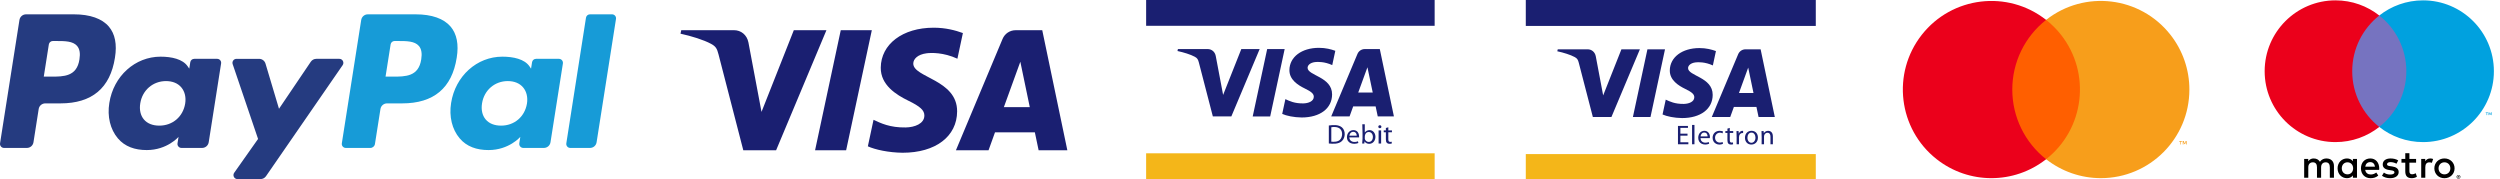
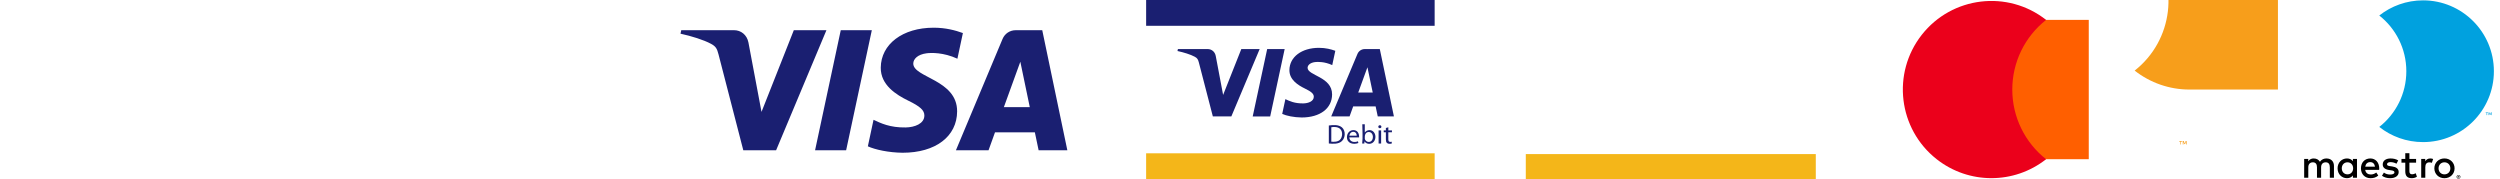
<svg xmlns="http://www.w3.org/2000/svg" version="1.1" id="Payment_logos" x="0px" y="0px" width="349px" height="25px" viewBox="0 0 349 25" style="enable-background:new 0 0 349 25;" xml:space="preserve">
  <style type="text/css">
	.st0{fill:#FF5F00;}
	.st1{fill:#EB001B;}
	.st2{fill:#F79E1B;}
	.st3{fill:#7673C0;}
	.st4{fill:#00A1DF;}
	.st5{fill:#F4B619;}
	.st6{fill:#1A1F71;}
	.st7{fill:#179BD7;}
	.st8{fill:#253B80;}
</style>
  <g id="Mastercard_2_">
    <rect x="279.69" y="2.775" class="st0" width="11.901" height="19.449" />
    <path class="st1" d="M280.916,12.501c-0.003-3.795,1.738-7.38,4.721-9.723C280.27-1.442,272.499-0.51,268.28,4.86   c-4.218,5.371-3.287,13.146,2.081,17.366c4.483,3.525,10.793,3.525,15.276,0C282.653,19.883,280.912,16.297,280.916,12.501z" />
    <path class="st2" d="M304.457,20.166v-0.399h0.172v-0.082h-0.409v0.082h0.161v0.399H304.457z M305.25,20.166v-0.481h-0.124   l-0.144,0.344l-0.144-0.344h-0.124v0.481h0.089v-0.364l0.134,0.313h0.093l0.134-0.313v0.364L305.25,20.166z" />
-     <path class="st2" d="M305.638,12.501c0,6.831-5.534,12.368-12.361,12.368c-2.771,0-5.461-0.932-7.639-2.645   c5.368-4.221,6.299-11.996,2.081-17.366c-0.608-0.774-1.307-1.473-2.081-2.082c5.367-4.222,13.138-3.291,17.357,2.079   c1.713,2.179,2.644,4.871,2.644,7.644V12.501z" />
+     <path class="st2" d="M305.638,12.501c-2.771,0-5.461-0.932-7.639-2.645   c5.368-4.221,6.299-11.996,2.081-17.366c-0.608-0.774-1.307-1.473-2.081-2.082c5.367-4.222,13.138-3.291,17.357,2.079   c1.713,2.179,2.644,4.871,2.644,7.644V12.501z" />
  </g>
  <g id="Maestro_2_">
    <g>
      <path d="M325.821,24.81v-1.646c0-0.62-0.395-1.037-1.031-1.043c-0.335-0.005-0.68,0.099-0.922,0.467    c-0.181-0.291-0.466-0.467-0.867-0.467c-0.28,0-0.554,0.082-0.768,0.39v-0.324h-0.571v2.623h0.576v-1.454    c0-0.456,0.252-0.697,0.642-0.697c0.379,0,0.571,0.247,0.571,0.691v1.46h0.576v-1.454c0-0.456,0.263-0.697,0.642-0.697    c0.389,0,0.576,0.247,0.576,0.691v1.46H325.821z M329.036,23.498v-1.312h-0.571v0.318c-0.181-0.236-0.455-0.384-0.828-0.384    c-0.735,0-1.311,0.576-1.311,1.378c0,0.801,0.576,1.378,1.311,1.378c0.373,0,0.647-0.148,0.828-0.384v0.318h0.571V23.498z     M326.913,23.498c0-0.461,0.302-0.84,0.795-0.84c0.472,0,0.79,0.362,0.79,0.84c0,0.477-0.318,0.84-0.79,0.84    C327.214,24.338,326.913,23.959,326.913,23.498z M341.244,22.118c0.203,0,0.39,0.035,0.563,0.105    c0.173,0.07,0.322,0.167,0.448,0.29c0.126,0.123,0.225,0.269,0.296,0.437c0.071,0.168,0.107,0.351,0.107,0.548    c0,0.197-0.036,0.38-0.107,0.548c-0.071,0.168-0.17,0.314-0.296,0.437c-0.126,0.123-0.275,0.22-0.448,0.29    c-0.173,0.07-0.36,0.106-0.563,0.106c-0.203,0-0.39-0.035-0.563-0.106c-0.173-0.07-0.321-0.167-0.446-0.29    c-0.125-0.123-0.223-0.269-0.294-0.437c-0.071-0.168-0.107-0.351-0.107-0.548c0-0.197,0.036-0.38,0.107-0.548    c0.071-0.168,0.169-0.314,0.294-0.437c0.125-0.123,0.274-0.22,0.446-0.29C340.854,22.153,341.042,22.118,341.244,22.118z     M341.244,22.657c-0.117,0-0.225,0.021-0.326,0.062c-0.1,0.041-0.187,0.099-0.26,0.173c-0.073,0.074-0.131,0.163-0.173,0.266    c-0.042,0.103-0.063,0.217-0.063,0.341c0,0.124,0.021,0.238,0.063,0.341c0.042,0.103,0.099,0.192,0.173,0.266    c0.073,0.074,0.16,0.131,0.26,0.173c0.1,0.041,0.209,0.062,0.326,0.062c0.117,0,0.225-0.021,0.326-0.062    c0.1-0.041,0.188-0.099,0.262-0.173c0.074-0.074,0.132-0.163,0.174-0.266c0.042-0.103,0.063-0.217,0.063-0.341    c0-0.124-0.021-0.238-0.063-0.341c-0.042-0.103-0.1-0.192-0.174-0.266c-0.074-0.074-0.161-0.131-0.262-0.173    C341.47,22.678,341.361,22.657,341.244,22.657z M332.14,23.498c-0.005-0.818-0.51-1.378-1.245-1.378    c-0.768,0-1.306,0.56-1.306,1.378c0,0.834,0.56,1.378,1.344,1.378c0.395,0,0.757-0.099,1.075-0.368l-0.28-0.423    c-0.219,0.176-0.499,0.274-0.763,0.274c-0.368,0-0.702-0.17-0.785-0.642h1.948C332.135,23.646,332.14,23.575,332.14,23.498z     M330.187,23.268c0.06-0.379,0.291-0.637,0.697-0.637c0.368,0,0.603,0.23,0.664,0.637H330.187z M334.543,22.856    c-0.159-0.099-0.483-0.225-0.817-0.225c-0.313,0-0.499,0.115-0.499,0.307c0,0.176,0.197,0.225,0.444,0.258l0.269,0.038    c0.571,0.082,0.916,0.324,0.916,0.785c0,0.499-0.439,0.856-1.196,0.856c-0.428,0-0.823-0.11-1.136-0.34l0.269-0.444    c0.192,0.148,0.477,0.274,0.872,0.274c0.389,0,0.598-0.115,0.598-0.318c0-0.148-0.148-0.231-0.461-0.274l-0.269-0.038    c-0.587-0.082-0.905-0.346-0.905-0.774c0-0.521,0.428-0.84,1.092-0.84c0.417,0,0.795,0.093,1.07,0.274L334.543,22.856z     M337.285,22.708h-0.933v1.185c0,0.263,0.093,0.439,0.379,0.439c0.148,0,0.335-0.049,0.505-0.148l0.165,0.488    c-0.181,0.126-0.466,0.203-0.713,0.203c-0.675,0-0.911-0.362-0.911-0.971v-1.196h-0.532v-0.521h0.532l0-0.796h0.576l0,0.796h0.933    V22.708z M339.259,22.121c0.115,0,0.28,0.022,0.406,0.071l-0.176,0.538c-0.121-0.049-0.241-0.066-0.357-0.066    c-0.373,0-0.56,0.241-0.56,0.675v1.471h-0.571v-2.623h0.565v0.318C338.716,22.274,338.93,22.121,339.259,22.121L339.259,22.121z     M343.209,24.428c0.037,0,0.071,0.007,0.103,0.021c0.032,0.014,0.06,0.032,0.084,0.056c0.024,0.024,0.043,0.051,0.057,0.083    c0.014,0.032,0.021,0.066,0.021,0.101c0,0.036-0.007,0.07-0.021,0.101c-0.014,0.032-0.033,0.059-0.057,0.083    c-0.024,0.024-0.052,0.042-0.084,0.056c-0.032,0.014-0.067,0.021-0.103,0.021c-0.038,0-0.073-0.007-0.105-0.021    c-0.033-0.014-0.061-0.033-0.085-0.056c-0.024-0.024-0.043-0.051-0.057-0.083c-0.014-0.032-0.021-0.065-0.021-0.101    c0-0.036,0.007-0.07,0.021-0.101c0.014-0.032,0.033-0.06,0.057-0.083c0.024-0.024,0.052-0.042,0.085-0.056    C343.137,24.435,343.172,24.428,343.209,24.428z M343.209,24.893c0.028,0,0.054-0.005,0.079-0.016    c0.024-0.011,0.046-0.025,0.064-0.044c0.018-0.018,0.033-0.04,0.043-0.065c0.01-0.025,0.016-0.051,0.016-0.079    c0-0.028-0.005-0.055-0.016-0.079c-0.01-0.025-0.025-0.046-0.043-0.065c-0.018-0.018-0.04-0.033-0.064-0.043    c-0.024-0.01-0.051-0.016-0.079-0.016c-0.029,0-0.055,0.005-0.08,0.016c-0.025,0.01-0.047,0.025-0.065,0.043    c-0.018,0.018-0.033,0.04-0.043,0.065c-0.01,0.025-0.016,0.051-0.016,0.079c0,0.028,0.005,0.055,0.016,0.079    c0.01,0.025,0.025,0.046,0.043,0.065c0.018,0.018,0.04,0.033,0.065,0.044C343.154,24.887,343.181,24.893,343.209,24.893z     M343.225,24.567c0.031,0,0.055,0.007,0.072,0.021c0.017,0.014,0.025,0.033,0.025,0.057c0,0.02-0.007,0.037-0.02,0.05    c-0.013,0.013-0.033,0.021-0.057,0.024l0.079,0.092h-0.062l-0.074-0.091h-0.024v0.091h-0.052v-0.243H343.225z M343.164,24.612    v0.065h0.059c0.014,0,0.025-0.003,0.033-0.008c0.008-0.005,0.012-0.013,0.012-0.025c0-0.011-0.004-0.019-0.012-0.024    c-0.008-0.005-0.019-0.008-0.033-0.008H343.164z" />
      <g id="XMLID_3_">
-         <rect x="327.82" y="2.165" class="st3" width="8.653" height="15.556" />
-         <path id="XMLID_7_" class="st1" d="M328.37,9.943c0-3.156,1.477-5.966,3.777-7.778c-1.682-1.325-3.805-2.115-6.111-2.115     c-5.461,0-9.889,4.429-9.889,9.893c0,5.464,4.427,9.893,9.889,9.893c2.307,0,4.429-0.79,6.111-2.115     C329.847,15.909,328.37,13.098,328.37,9.943z" />
        <path class="st4" d="M347.203,16.073v-0.318h0.128V15.69h-0.327v0.065h0.128v0.318H347.203z M347.838,16.073v-0.384h-0.1     l-0.115,0.264l-0.115-0.264h-0.1v0.384h0.071v-0.29l0.108,0.25h0.073l0.108-0.25v0.29H347.838z" />
        <path class="st4" d="M348.147,9.943c0,5.464-4.427,9.893-9.889,9.893c-2.307,0-4.429-0.79-6.111-2.115     c2.3-1.811,3.777-4.622,3.777-7.778s-1.477-5.966-3.777-7.778c1.682-1.325,3.805-2.115,6.111-2.115     C343.72,0.05,348.147,4.479,348.147,9.943z" />
      </g>
    </g>
  </g>
  <g id="Visa_Electron">
    <rect x="213" y="21.51" class="st5" width="40.484" height="3.49" />
-     <path class="st6" d="M234.581,18.937h0.997v-0.273h-0.997v-0.81h1.058v-0.278h-1.395v2.564h1.451v-0.277h-1.114V18.937z    M236.212,20.14h0.335v-2.701h-0.335V20.14z M237.941,18.261c-0.539,0-0.868,0.432-0.868,0.988c0,0.832,0.842,1.112,1.527,0.817   l-0.061-0.242c-0.495,0.218-1.133,0.086-1.146-0.543h1.3C238.774,18.782,238.49,18.261,237.941,18.261z M237.397,19.041   c0.028-0.232,0.173-0.541,0.515-0.541c0.38,0,0.472,0.331,0.466,0.541H237.397z M226.351,6.883l-2.55,6.435l-1.033-5.472   c-0.122-0.611-0.602-0.962-1.132-0.962h-4.176l-0.059,0.275c0.857,0.184,1.832,0.483,2.422,0.803   c0.361,0.195,0.463,0.365,0.582,0.829l1.957,7.544h2.593l3.975-9.452H226.351z M229.981,6.883l-2.028,9.452h2.455l2.027-9.452   H229.981z M239.091,13.248c0.011-2.495-3.459-2.631-3.437-3.746c0.008-0.34,0.333-0.699,1.04-0.792   c0.353-0.044,1.322-0.08,2.421,0.424l0.429-2.006c-0.59-0.213-1.352-0.418-2.296-0.418c-2.425,0-4.131,1.284-4.144,3.123   c-0.017,1.362,1.219,2.121,2.145,2.575c0.958,0.462,1.279,0.761,1.274,1.174c-0.005,0.633-0.763,0.913-1.468,0.925   c-1.234,0.019-1.948-0.331-2.519-0.598l-0.446,2.071c0.575,0.263,1.633,0.49,2.729,0.502   C237.397,16.482,239.084,15.214,239.091,13.248z M244.515,18.261c-0.508,0-0.917,0.36-0.917,0.973c0,0.583,0.391,0.948,0.887,0.948   c0.443,0,0.92-0.297,0.92-0.977C245.405,18.644,245.047,18.261,244.515,18.261z M244.499,19.931c-0.327,0-0.556-0.305-0.556-0.709   c0-0.346,0.173-0.712,0.566-0.712c0.395,0,0.554,0.393,0.554,0.706C245.062,19.631,244.821,19.931,244.499,19.931z M240.465,18.614   l0.076-0.254c-0.093-0.05-0.267-0.1-0.466-0.1c-0.603,0-0.995,0.414-0.995,0.982c0,0.774,0.781,1.143,1.452,0.834l-0.057-0.253   c-0.496,0.223-1.054-0.012-1.054-0.602C239.422,18.669,239.974,18.352,240.465,18.614z M213,0v3.617h40.484V0H213z M246.841,18.261   c-0.305,0-0.521,0.171-0.611,0.342c-0.015-0.084-0.026-0.204-0.027-0.304h-0.298c0.042,0.61,0.016,1.229,0.016,1.84h0.337v-1.106   c0-0.258,0.203-0.5,0.473-0.5c0.315,0,0.427,0.247,0.427,0.545v1.061h0.335v-1.095C247.493,18.412,247.096,18.261,246.841,18.261z    M243.689,6.883c-0.472,0-0.87,0.274-1.044,0.693l-3.681,8.759h2.575l0.511-1.411h3.147l0.299,1.411h2.268l-1.981-9.452H243.689z    M242.758,12.987l1.291-3.549l0.74,3.549H242.758z M242.733,18.664c-0.018-0.099-0.029-0.245-0.027-0.365h-0.294   c0.039,0.611,0.016,1.229,0.016,1.84h0.334v-0.982c0-0.323,0.223-0.643,0.578-0.575v-0.315   C243.063,18.225,242.82,18.405,242.733,18.664z M241.476,17.858l-0.328,0.098v0.344h-0.287v0.254h0.287v1.005   c0,0.215,0.037,0.38,0.129,0.483c0.081,0.087,0.206,0.14,0.364,0.14c0.128,0,0.233-0.022,0.296-0.044l-0.013-0.256   c-0.05,0.014-0.104,0.023-0.197,0.023c-0.185,0-0.251-0.131-0.251-0.358v-0.994h0.481v-0.254h-0.481V17.858z" />
  </g>
  <g id="Visa_Debit">
    <rect x="160" y="21.401" class="st5" width="40.277" height="3.599" />
    <path class="st6" d="M176.898,6.849l-2.02,9.405h2.44l2.021-9.405H176.898z M185.504,17.521v2.51   c0.575,0.058,1.365,0.107,1.822-0.336c0.509-0.471,0.547-1.444,0.011-1.91C186.86,17.377,186.083,17.432,185.504,17.521z    M187.057,19.515c-0.309,0.298-0.807,0.298-1.207,0.265v-2.016c0.391-0.082,0.928-0.058,1.232,0.235   C187.484,18.355,187.422,19.165,187.057,19.515z M173.287,6.849l-2.54,6.402l-1.03-5.444c-0.119-0.608-0.596-0.958-1.127-0.958   h-4.152l-0.061,0.274c0.854,0.183,1.824,0.48,2.411,0.798c0.358,0.195,0.461,0.364,0.579,0.825l1.947,7.508h2.581l3.955-9.405   H173.287z M182.54,9.454c0.011-0.337,0.329-0.695,1.038-0.788c0.348-0.043,1.312-0.078,2.404,0.422l0.428-1.996   c-0.586-0.213-1.344-0.415-2.283-0.415c-2.413,0-4.111,1.276-4.125,3.107c-0.014,1.354,1.215,2.111,2.137,2.562   c0.951,0.46,1.271,0.757,1.268,1.167c-0.008,0.629-0.759,0.909-1.461,0.921c-1.227,0.02-1.94-0.329-2.506-0.596l-0.443,2.062   c0.57,0.262,1.624,0.487,2.714,0.5c2.563,0,4.244-1.262,4.249-3.218C185.971,10.699,182.516,10.565,182.54,9.454z M190.535,6.849   c-0.469,0-0.865,0.272-1.037,0.689l-3.662,8.716h2.563l0.507-1.404h3.131l0.297,1.404h2.256l-1.97-9.405H190.535z M189.607,12.921   l1.287-3.531l0.74,3.531H189.607z M193.812,17.768l-0.345,0.1v0.34h-0.297v0.254h0.297v0.999c0,0.107,0.01,0.201,0.03,0.285   c0.092,0.356,0.51,0.385,0.798,0.286l-0.013-0.25c-0.119,0.034-0.334,0.052-0.415-0.068c-0.036-0.065-0.056-0.151-0.056-0.265   v-0.987h0.506v-0.254h-0.506V17.768z M192.629,17.482c-0.134,0.006-0.206,0.075-0.217,0.206c-0.001-0.009-0.001-0.012-0.001,0.004   c0.006,0.088,0.004,0.034,0.002,0.005c0.011,0.128,0.08,0.195,0.211,0.198c0.136-0.001,0.21-0.069,0.221-0.203   C192.832,17.561,192.761,17.491,192.629,17.482z M160,0v3.598h40.277V0H160z M188.938,18.164c-0.555,0-0.904,0.461-0.904,0.988   c0,0.875,0.901,1.085,1.596,0.812l-0.061-0.241c-0.492,0.211-1.179,0.105-1.201-0.54h1.362   C189.755,18.657,189.525,18.164,188.938,18.164z M188.373,18.943c0.021-0.2,0.129-0.388,0.307-0.488   c0.159-0.072,0.318-0.07,0.477,0.006c0.166,0.093,0.244,0.302,0.244,0.482H188.373z M192.452,20.038h0.354v-1.831h-0.354V20.038z    M191.195,18.164c-0.272,0-0.516,0.121-0.67,0.336v-1.148h-0.347c0,0.879,0.093,1.813-0.018,2.687h0.304l0.018-0.304   c0.144,0.226,0.391,0.346,0.661,0.346c0.547-0.008,0.868-0.472,0.868-0.982C192.012,18.631,191.701,18.164,191.195,18.164z    M191.071,19.816c-0.278,0-0.546-0.222-0.546-0.511c-0.032-0.383,0.063-0.878,0.558-0.878c0.374,0,0.575,0.347,0.575,0.683   C191.658,19.466,191.467,19.816,191.071,19.816z" />
  </g>
  <path id="Visa" class="st6" d="M117.37,4.216l-3.585,16.758h4.336l3.586-16.758H117.37z M110.816,4.216l-4.509,11.406l-1.827-9.698  c-0.215-1.083-1.061-1.708-2-1.708h-7.378L95,4.703c1.513,0.329,3.235,0.859,4.277,1.425c0.639,0.347,0.821,0.65,1.03,1.471  l3.457,13.375h4.582l7.024-16.758H110.816z M145.498,4.216h-3.699c-0.834,0-1.535,0.484-1.846,1.229l-6.506,15.53h4.554l0.902-2.503  h5.563l0.525,2.503H149L145.498,4.216z M140.139,14.959l2.299-6.34l1.321,6.34H140.139z M127.494,8.854  c0.014-0.605,0.591-1.25,1.852-1.414c0.626-0.082,2.352-0.145,4.308,0.755l0.765-3.582c-1.05-0.38-2.402-0.746-4.085-0.746  c-4.317,0-7.355,2.294-7.379,5.58c-0.028,2.431,2.169,3.786,3.822,4.595c1.702,0.828,2.273,1.359,2.265,2.098  c-0.012,1.132-1.359,1.634-2.612,1.652c-2.198,0.037-3.471-0.594-4.486-1.067l-0.792,3.702c1.022,0.468,2.905,0.875,4.855,0.896  c4.591,0,7.592-2.268,7.607-5.777C133.631,11.091,127.453,10.844,127.494,8.854z" />
  <g id="PayPal">
-     <path class="st7" d="M62.906,3.715c-0.949-1.121-2.633-1.714-4.874-1.714h-6.688c-0.458,0-0.848,0.334-0.92,0.789L47.72,20.003   c-0.054,0.341,0.208,0.648,0.55,0.648h3.433c0.318,0,0.592-0.234,0.64-0.553l0.768-4.88c0.072-0.453,0.461-0.786,0.916-0.786h2.116   c4.409,0,6.951-2.14,7.616-6.382C64.06,6.193,63.771,4.737,62.906,3.715z M58.805,8.288c-0.366,2.41-2.2,2.41-3.974,2.41h-1.009   l0.709-4.499c0.042-0.271,0.274-0.474,0.549-0.474h0.465c1.205,0,2.346,0,2.935,0.695C58.831,6.829,58.939,7.443,58.805,8.288z    M78.027,8.213h-3.201c-0.275,0-0.508,0.199-0.55,0.471l-0.142,0.899l-0.223-0.328c-0.694-1.009-2.24-1.345-3.785-1.345   c-3.538,0-6.561,2.691-7.152,6.466c-0.302,1.881,0.13,3.682,1.196,4.936c0.978,1.154,2.371,1.636,4.035,1.636   c2.851,0,4.431-1.841,4.431-1.841l-0.142,0.895c-0.052,0.342,0.21,0.648,0.552,0.648h2.886c0.455,0,0.844-0.335,0.917-0.791   l1.732-11.001C78.632,8.517,78.37,8.213,78.027,8.213z M73.562,14.468c-0.308,1.836-1.761,3.07-3.613,3.07   c-0.93,0-1.673-0.298-2.151-0.866c-0.473-0.563-0.652-1.366-0.503-2.259c0.291-1.821,1.764-3.094,3.59-3.094   c0.909,0,1.646,0.303,2.135,0.874C73.51,12.771,73.704,13.58,73.562,14.468z M85.444,2h-3.091c-0.272,0.001-0.508,0.201-0.55,0.473   l-2.744,17.53c-0.055,0.341,0.207,0.648,0.547,0.648h2.762c0.458,0,0.846-0.334,0.917-0.79l2.707-17.214   C86.049,2.309,85.787,2,85.444,2z" />
-     <path class="st8" d="M15.198,3.715c-0.951-1.121-2.637-1.714-4.876-1.714h-6.69c-0.457,0-0.846,0.334-0.917,0.789L0.007,20.003   c-0.053,0.341,0.209,0.648,0.552,0.648h3.196c0.457,0,0.846-0.334,0.918-0.79l0.728-4.643c0.07-0.453,0.461-0.786,0.919-0.786   h2.118c4.406,0,6.948-2.14,7.61-6.382C16.351,6.193,16.063,4.737,15.198,3.715z M11.091,8.288c-0.363,2.41-2.199,2.41-3.972,2.41   H6.111l0.708-4.499C6.861,5.928,7.097,5.725,7.37,5.725h0.463c1.207,0,2.347,0,2.935,0.695C11.119,6.829,11.227,7.443,11.091,8.288   z M47.377,8.213h-3.221c-0.306,0-0.594,0.151-0.768,0.407l-4.44,6.566l-1.884-6.307c-0.119-0.396-0.479-0.665-0.892-0.665h-3.161   c-0.387,0-0.651,0.377-0.53,0.739l3.545,10.443l-3.331,4.72c-0.262,0.373,0,0.885,0.454,0.885h3.216   c0.305,0,0.591-0.151,0.764-0.399l10.707-15.51C48.089,8.72,47.827,8.213,47.377,8.213z M30.316,8.213h-3.203   c-0.273,0-0.508,0.199-0.55,0.471l-0.141,0.899l-0.227-0.328c-0.691-1.009-2.237-1.345-3.78-1.345   c-3.541,0-6.565,2.691-7.153,6.466c-0.307,1.881,0.129,3.682,1.192,4.936c0.979,1.154,2.376,1.636,4.035,1.636   c2.853,0,4.436-1.841,4.436-1.841l-0.143,0.895c-0.057,0.342,0.207,0.648,0.549,0.648h2.884c0.458,0,0.849-0.335,0.921-0.791   l1.73-11.001C30.921,8.517,30.659,8.213,30.316,8.213z M25.85,14.468c-0.306,1.836-1.76,3.07-3.613,3.07   c-0.928,0-1.674-0.298-2.152-0.866c-0.473-0.563-0.651-1.366-0.502-2.259c0.289-1.821,1.767-3.094,3.59-3.094   c0.91,0,1.65,0.303,2.136,0.874C25.798,12.771,25.993,13.58,25.85,14.468z" />
-   </g>
+     </g>
</svg>